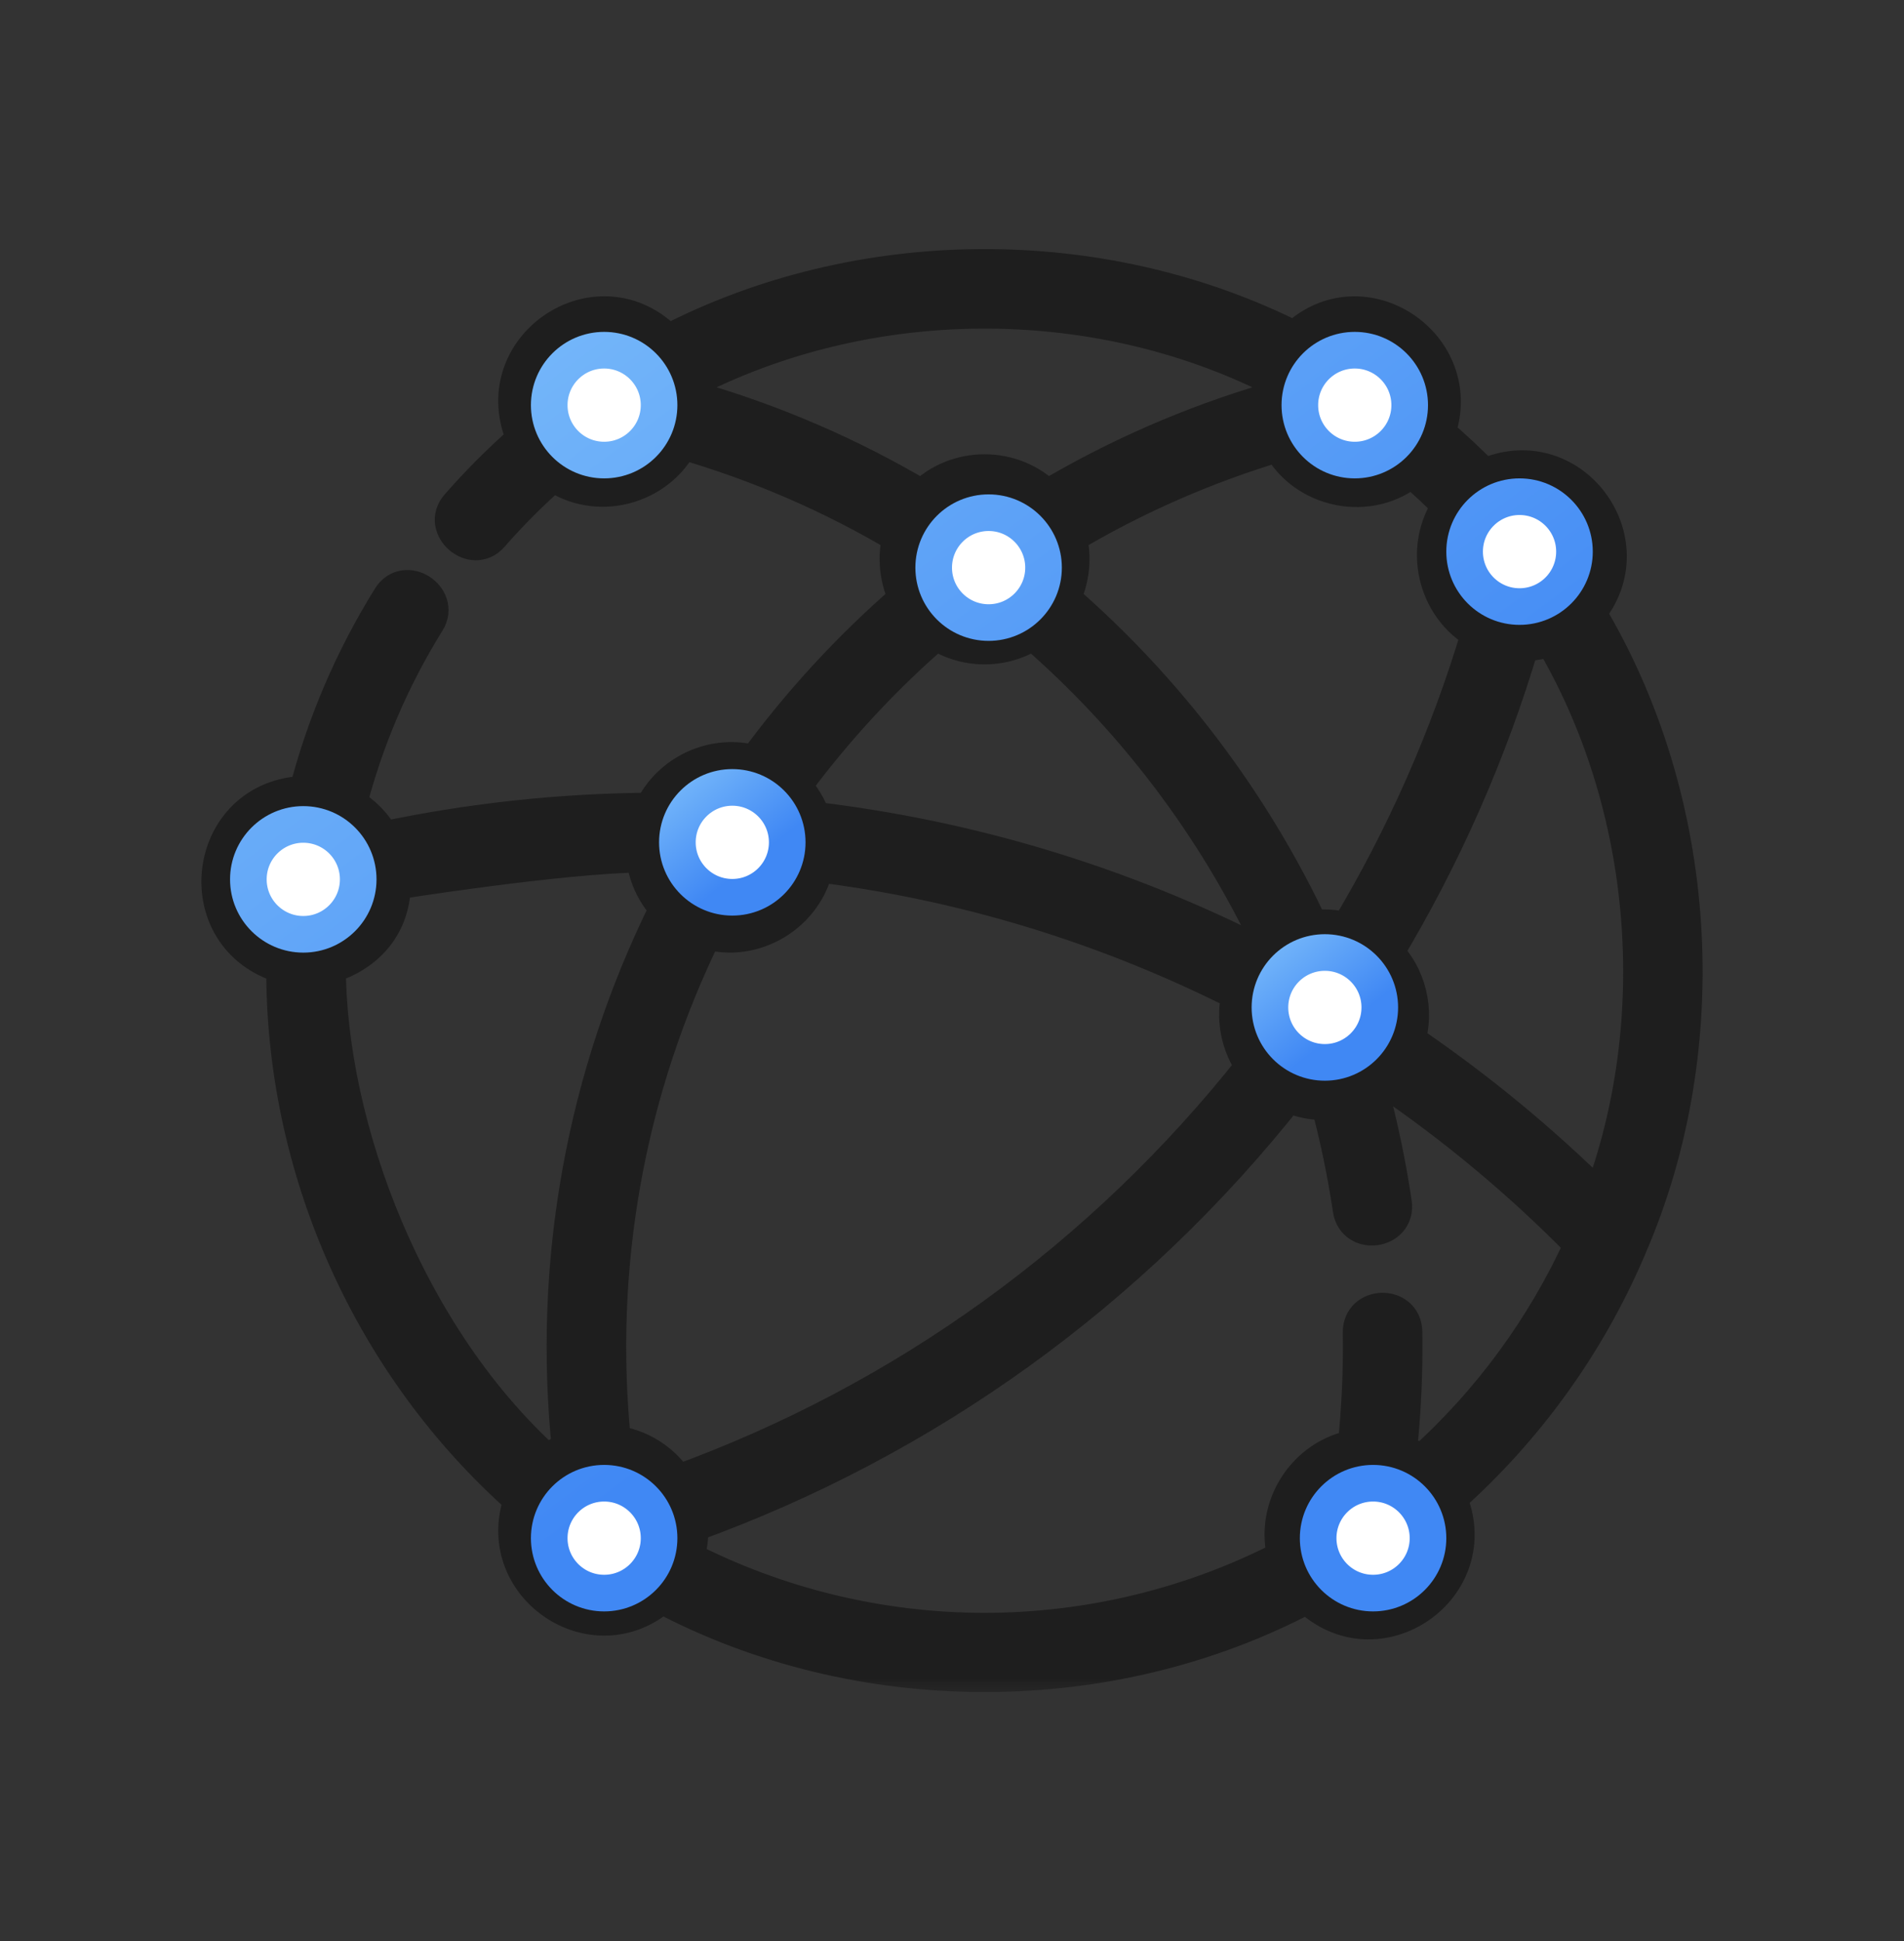
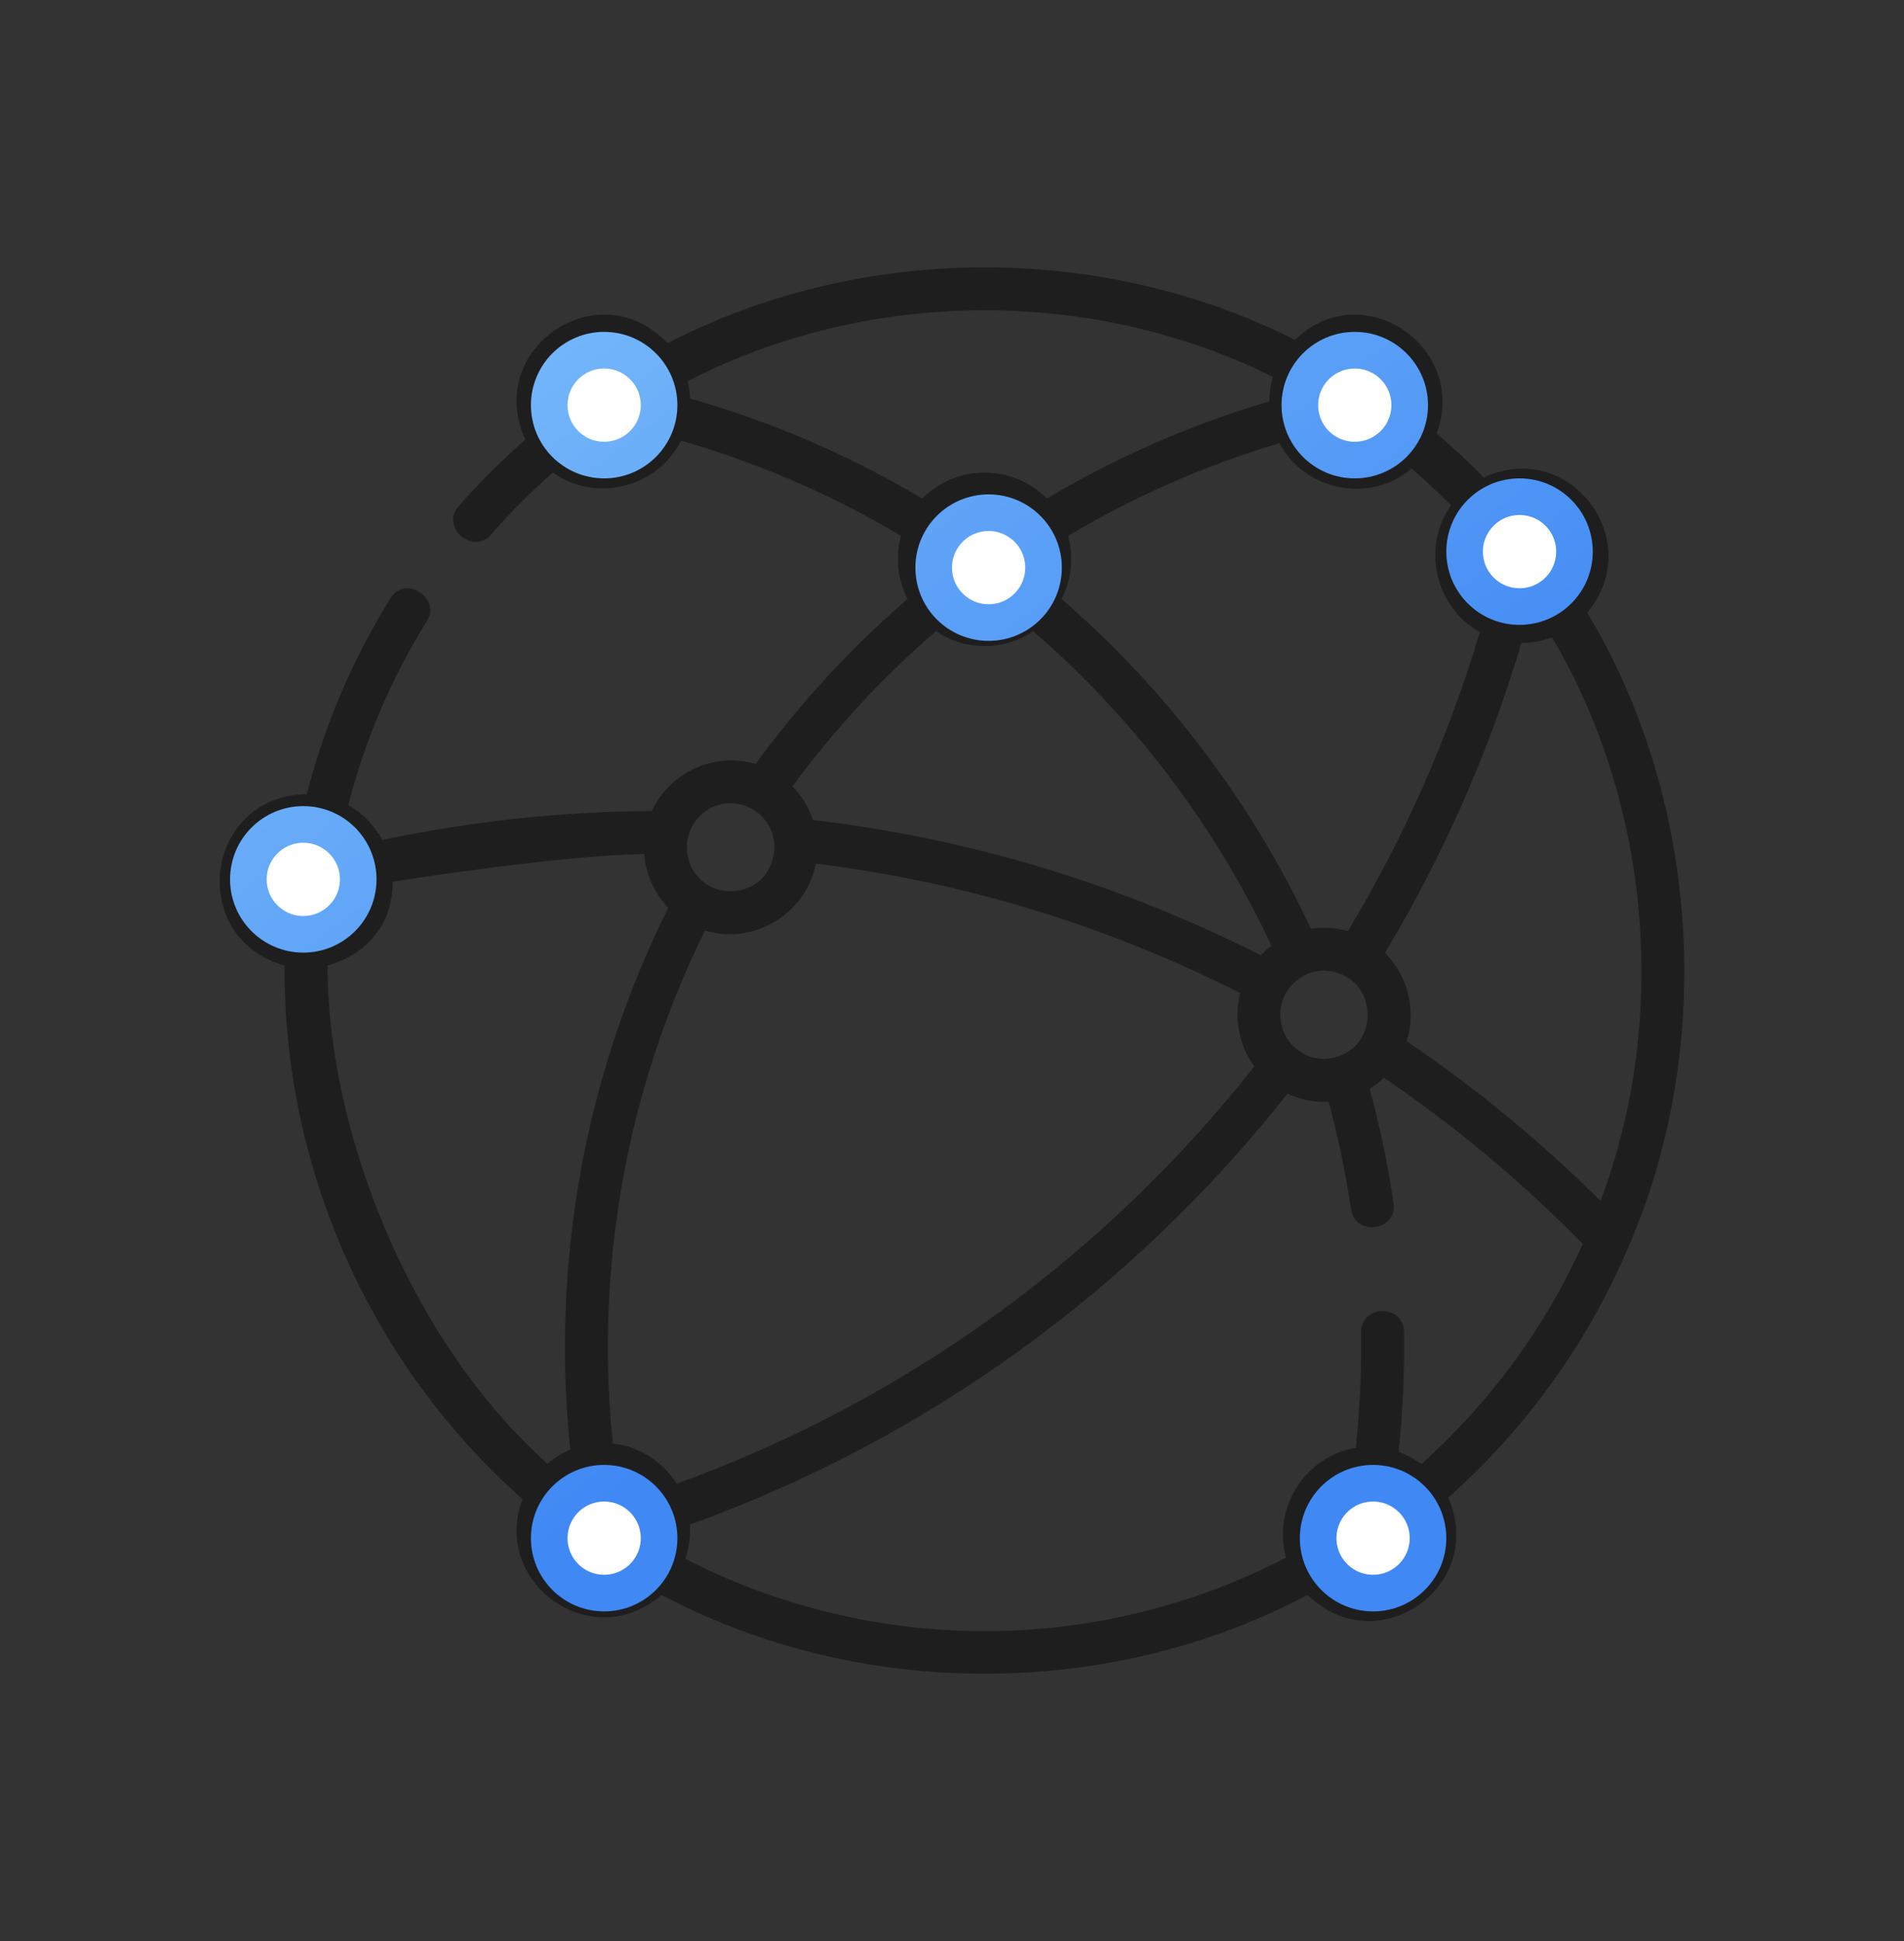
<svg xmlns="http://www.w3.org/2000/svg" width="52" height="53" viewBox="0 0 52 53" fill="none">
  <rect x="0" y="0" width="52" height="53" fill="#333333" stroke="none" />
  <mask id="path-1-outside-1_3964_34684" maskUnits="userSpaceOnUse" x="5" y="6.301" width="42" height="40" fill="black">
-     <rect fill="white" x="5" y="6.301" width="42" height="40" />
-     <path d="M44.451 34.101C44.462 34.077 44.473 34.053 44.481 34.028C46.851 28.558 46.428 21.852 43.349 16.727C44.993 14.762 42.858 11.949 40.524 13.038C40.114 12.619 39.683 12.217 39.237 11.837C40.113 9.456 37.189 7.502 35.368 9.281C30.076 6.609 23.494 6.643 18.23 9.372C16.358 7.388 13.214 9.515 14.347 12.005C13.698 12.572 13.084 13.185 12.517 13.834C12.028 14.394 12.914 15.161 13.4 14.605C13.927 14.002 14.498 13.431 15.101 12.902C16.268 13.744 17.96 13.315 18.599 12.031C20.712 12.639 22.728 13.511 24.608 14.631C24.45 15.199 24.515 15.832 24.785 16.356C23.238 17.692 21.845 19.204 20.635 20.86C19.519 20.523 18.288 21.087 17.802 22.145C15.339 22.158 12.869 22.423 10.444 22.936C10.23 22.537 9.905 22.206 9.511 21.984C9.967 20.207 10.689 18.517 11.661 16.954C12.048 16.331 11.07 15.684 10.665 16.335C9.632 17.997 8.864 19.794 8.379 21.683C5.57 21.73 5.099 25.615 7.772 26.363C7.733 31.892 10.123 37.268 14.269 40.93C13.404 43.266 16.212 45.192 18.064 43.545C23.471 46.42 30.305 46.42 35.712 43.546C37.597 45.409 40.615 43.327 39.553 40.891C41.69 38.992 43.35 36.67 44.451 34.101ZM43.712 32.79C42.089 31.178 40.314 29.715 38.418 28.431C38.687 27.588 38.453 26.639 37.824 26.017C39.418 23.366 40.67 20.523 41.551 17.554C41.845 17.555 42.127 17.501 42.387 17.403C45.087 21.962 45.58 27.841 43.712 32.79ZM16.737 39.417C16.243 34.584 17.109 29.764 19.252 25.407C20.583 25.822 22.021 24.947 22.28 23.581C26.322 24.079 30.215 25.266 33.868 27.114C33.693 27.797 33.838 28.55 34.257 29.118C30.139 34.335 24.703 38.261 18.482 40.511C18.105 39.914 17.471 39.496 16.737 39.417ZM34.966 27.708C34.966 27.044 35.502 26.503 36.162 26.503C37.748 26.569 37.748 28.847 36.162 28.913C35.502 28.913 34.966 28.372 34.966 27.708ZM42.752 15.177C42.752 15.841 42.216 16.382 41.556 16.382C39.97 16.316 39.97 14.038 41.556 13.972C42.216 13.972 42.752 14.513 42.752 15.177ZM39.628 13.799C38.818 14.937 39.194 16.583 40.416 17.26C39.562 20.124 38.352 22.866 36.813 25.423C36.491 25.33 36.134 25.307 35.803 25.358C34.194 21.922 31.853 18.828 28.994 16.356C29.264 15.832 29.328 15.2 29.171 14.631C30.981 13.553 32.92 12.703 34.947 12.099C35.621 13.4 37.429 13.767 38.551 12.793C38.923 13.113 39.283 13.449 39.628 13.799ZM25.693 15.268C25.693 14.604 26.23 14.063 26.889 14.063C28.476 14.129 28.475 16.407 26.889 16.472C26.23 16.472 25.693 15.932 25.693 15.268ZM37.032 9.767C37.691 9.767 38.228 10.307 38.228 10.972C38.162 12.57 35.901 12.569 35.836 10.972C35.836 10.307 36.372 9.767 37.032 9.767ZM16.48 12.176C15.821 12.176 15.284 11.636 15.284 10.972C15.35 9.373 17.611 9.374 17.676 10.972C17.676 11.636 17.14 12.176 16.48 12.176ZM18.846 10.882C18.84 10.719 18.818 10.56 18.781 10.408C23.688 7.87 29.818 7.826 34.763 10.29C34.7 10.502 34.665 10.727 34.664 10.96C32.531 11.59 30.492 12.482 28.588 13.614C27.673 12.667 26.106 12.667 25.19 13.614C23.206 12.434 21.077 11.516 18.846 10.882ZM25.561 17.235C26.354 17.776 27.424 17.776 28.217 17.235C30.948 19.592 33.184 22.543 34.725 25.82C34.62 25.9 34.523 25.989 34.433 26.085C30.581 24.132 26.471 22.89 22.202 22.39C22.087 22.041 21.893 21.728 21.642 21.471C22.788 19.915 24.102 18.493 25.561 17.235ZM19.954 21.932C20.613 21.932 21.15 22.472 21.15 23.137C21.084 24.735 18.823 24.734 18.758 23.137C18.758 22.472 19.294 21.932 19.954 21.932ZM7.161 24.059C7.161 23.395 7.698 22.855 8.357 22.855C9.944 22.921 9.943 25.198 8.357 25.264C7.698 25.264 7.161 24.723 7.161 24.059ZM8.945 26.362C8.945 26.362 10.725 25.974 10.725 24.075C10.725 24.075 15.294 23.344 17.593 23.319C17.636 23.887 17.879 24.399 18.251 24.786C15.966 29.382 15.045 34.477 15.575 39.583C15.347 39.678 15.136 39.809 14.951 39.967C11.126 36.541 8.945 30.8 8.945 26.362ZM16.48 42.984C15.821 42.984 15.284 42.444 15.284 41.779C15.284 41.115 15.821 40.575 16.48 40.575C17.131 40.575 17.676 41.138 17.676 41.779C17.676 42.444 17.14 42.984 16.48 42.984ZM26.889 44.538C24.044 44.538 21.23 43.856 18.716 42.563C18.818 42.27 18.863 41.937 18.843 41.627C25.279 39.307 30.902 35.253 35.163 29.862C35.513 30.026 35.901 30.102 36.287 30.081C36.547 31.048 36.753 32.034 36.899 33.02C37.011 33.775 38.171 33.607 38.059 32.849C37.904 31.802 37.685 30.755 37.407 29.729C37.547 29.642 37.677 29.54 37.795 29.426C39.752 30.754 41.576 32.279 43.228 33.966C42.203 36.231 40.712 38.282 38.817 39.977C38.63 39.837 38.421 39.723 38.196 39.643C38.312 38.553 38.362 37.453 38.345 36.364C38.333 35.599 37.161 35.617 37.173 36.383C37.189 37.429 37.14 38.486 37.029 39.534C35.647 39.754 34.742 41.187 35.123 42.531C32.593 43.845 29.758 44.538 26.889 44.538ZM37.401 43.086C36.742 43.086 36.205 42.546 36.205 41.882C36.271 40.283 38.531 40.284 38.597 41.882C38.597 42.546 38.06 43.086 37.401 43.086Z" />
-   </mask>
+     </mask>
  <path d="M44.451 34.101C44.462 34.077 44.473 34.053 44.481 34.028C46.851 28.558 46.428 21.852 43.349 16.727C44.993 14.762 42.858 11.949 40.524 13.038C40.114 12.619 39.683 12.217 39.237 11.837C40.113 9.456 37.189 7.502 35.368 9.281C30.076 6.609 23.494 6.643 18.23 9.372C16.358 7.388 13.214 9.515 14.347 12.005C13.698 12.572 13.084 13.185 12.517 13.834C12.028 14.394 12.914 15.161 13.4 14.605C13.927 14.002 14.498 13.431 15.101 12.902C16.268 13.744 17.96 13.315 18.599 12.031C20.712 12.639 22.728 13.511 24.608 14.631C24.45 15.199 24.515 15.832 24.785 16.356C23.238 17.692 21.845 19.204 20.635 20.86C19.519 20.523 18.288 21.087 17.802 22.145C15.339 22.158 12.869 22.423 10.444 22.936C10.23 22.537 9.905 22.206 9.511 21.984C9.967 20.207 10.689 18.517 11.661 16.954C12.048 16.331 11.07 15.684 10.665 16.335C9.632 17.997 8.864 19.794 8.379 21.683C5.57 21.73 5.099 25.615 7.772 26.363C7.733 31.892 10.123 37.268 14.269 40.93C13.404 43.266 16.212 45.192 18.064 43.545C23.471 46.42 30.305 46.42 35.712 43.546C37.597 45.409 40.615 43.327 39.553 40.891C41.69 38.992 43.35 36.67 44.451 34.101ZM43.712 32.79C42.089 31.178 40.314 29.715 38.418 28.431C38.687 27.588 38.453 26.639 37.824 26.017C39.418 23.366 40.67 20.523 41.551 17.554C41.845 17.555 42.127 17.501 42.387 17.403C45.087 21.962 45.58 27.841 43.712 32.79ZM16.737 39.417C16.243 34.584 17.109 29.764 19.252 25.407C20.583 25.822 22.021 24.947 22.28 23.581C26.322 24.079 30.215 25.266 33.868 27.114C33.693 27.797 33.838 28.55 34.257 29.118C30.139 34.335 24.703 38.261 18.482 40.511C18.105 39.914 17.471 39.496 16.737 39.417ZM34.966 27.708C34.966 27.044 35.502 26.503 36.162 26.503C37.748 26.569 37.748 28.847 36.162 28.913C35.502 28.913 34.966 28.372 34.966 27.708ZM42.752 15.177C42.752 15.841 42.216 16.382 41.556 16.382C39.97 16.316 39.97 14.038 41.556 13.972C42.216 13.972 42.752 14.513 42.752 15.177ZM39.628 13.799C38.818 14.937 39.194 16.583 40.416 17.26C39.562 20.124 38.352 22.866 36.813 25.423C36.491 25.33 36.134 25.307 35.803 25.358C34.194 21.922 31.853 18.828 28.994 16.356C29.264 15.832 29.328 15.2 29.171 14.631C30.981 13.553 32.92 12.703 34.947 12.099C35.621 13.4 37.429 13.767 38.551 12.793C38.923 13.113 39.283 13.449 39.628 13.799ZM25.693 15.268C25.693 14.604 26.23 14.063 26.889 14.063C28.476 14.129 28.475 16.407 26.889 16.472C26.23 16.472 25.693 15.932 25.693 15.268ZM37.032 9.767C37.691 9.767 38.228 10.307 38.228 10.972C38.162 12.57 35.901 12.569 35.836 10.972C35.836 10.307 36.372 9.767 37.032 9.767ZM16.48 12.176C15.821 12.176 15.284 11.636 15.284 10.972C15.35 9.373 17.611 9.374 17.676 10.972C17.676 11.636 17.14 12.176 16.48 12.176ZM18.846 10.882C18.84 10.719 18.818 10.56 18.781 10.408C23.688 7.87 29.818 7.826 34.763 10.29C34.7 10.502 34.665 10.727 34.664 10.96C32.531 11.59 30.492 12.482 28.588 13.614C27.673 12.667 26.106 12.667 25.19 13.614C23.206 12.434 21.077 11.516 18.846 10.882ZM25.561 17.235C26.354 17.776 27.424 17.776 28.217 17.235C30.948 19.592 33.184 22.543 34.725 25.82C34.62 25.9 34.523 25.989 34.433 26.085C30.581 24.132 26.471 22.89 22.202 22.39C22.087 22.041 21.893 21.728 21.642 21.471C22.788 19.915 24.102 18.493 25.561 17.235ZM19.954 21.932C20.613 21.932 21.15 22.472 21.15 23.137C21.084 24.735 18.823 24.734 18.758 23.137C18.758 22.472 19.294 21.932 19.954 21.932ZM7.161 24.059C7.161 23.395 7.698 22.855 8.357 22.855C9.944 22.921 9.943 25.198 8.357 25.264C7.698 25.264 7.161 24.723 7.161 24.059ZM8.945 26.362C8.945 26.362 10.725 25.974 10.725 24.075C10.725 24.075 15.294 23.344 17.593 23.319C17.636 23.887 17.879 24.399 18.251 24.786C15.966 29.382 15.045 34.477 15.575 39.583C15.347 39.678 15.136 39.809 14.951 39.967C11.126 36.541 8.945 30.8 8.945 26.362ZM16.48 42.984C15.821 42.984 15.284 42.444 15.284 41.779C15.284 41.115 15.821 40.575 16.48 40.575C17.131 40.575 17.676 41.138 17.676 41.779C17.676 42.444 17.14 42.984 16.48 42.984ZM26.889 44.538C24.044 44.538 21.23 43.856 18.716 42.563C18.818 42.27 18.863 41.937 18.843 41.627C25.279 39.307 30.902 35.253 35.163 29.862C35.513 30.026 35.901 30.102 36.287 30.081C36.547 31.048 36.753 32.034 36.899 33.02C37.011 33.775 38.171 33.607 38.059 32.849C37.904 31.802 37.685 30.755 37.407 29.729C37.547 29.642 37.677 29.54 37.795 29.426C39.752 30.754 41.576 32.279 43.228 33.966C42.203 36.231 40.712 38.282 38.817 39.977C38.63 39.837 38.421 39.723 38.196 39.643C38.312 38.553 38.362 37.453 38.345 36.364C38.333 35.599 37.161 35.617 37.173 36.383C37.189 37.429 37.14 38.486 37.029 39.534C35.647 39.754 34.742 41.187 35.123 42.531C32.593 43.845 29.758 44.538 26.889 44.538ZM37.401 43.086C36.742 43.086 36.205 42.546 36.205 41.882C36.271 40.283 38.531 40.284 38.597 41.882C38.597 42.546 38.06 43.086 37.401 43.086Z" fill="#1E1E1E" />
-   <path d="M44.451 34.101C44.462 34.077 44.473 34.053 44.481 34.028C46.851 28.558 46.428 21.852 43.349 16.727C44.993 14.762 42.858 11.949 40.524 13.038C40.114 12.619 39.683 12.217 39.237 11.837C40.113 9.456 37.189 7.502 35.368 9.281C30.076 6.609 23.494 6.643 18.23 9.372C16.358 7.388 13.214 9.515 14.347 12.005C13.698 12.572 13.084 13.185 12.517 13.834C12.028 14.394 12.914 15.161 13.4 14.605C13.927 14.002 14.498 13.431 15.101 12.902C16.268 13.744 17.96 13.315 18.599 12.031C20.712 12.639 22.728 13.511 24.608 14.631C24.45 15.199 24.515 15.832 24.785 16.356C23.238 17.692 21.845 19.204 20.635 20.86C19.519 20.523 18.288 21.087 17.802 22.145C15.339 22.158 12.869 22.423 10.444 22.936C10.23 22.537 9.905 22.206 9.511 21.984C9.967 20.207 10.689 18.517 11.661 16.954C12.048 16.331 11.07 15.684 10.665 16.335C9.632 17.997 8.864 19.794 8.379 21.683C5.57 21.73 5.099 25.615 7.772 26.363C7.733 31.892 10.123 37.268 14.269 40.93C13.404 43.266 16.212 45.192 18.064 43.545C23.471 46.42 30.305 46.42 35.712 43.546C37.597 45.409 40.615 43.327 39.553 40.891C41.69 38.992 43.35 36.67 44.451 34.101ZM43.712 32.79C42.089 31.178 40.314 29.715 38.418 28.431C38.687 27.588 38.453 26.639 37.824 26.017C39.418 23.366 40.67 20.523 41.551 17.554C41.845 17.555 42.127 17.501 42.387 17.403C45.087 21.962 45.58 27.841 43.712 32.79ZM16.737 39.417C16.243 34.584 17.109 29.764 19.252 25.407C20.583 25.822 22.021 24.947 22.28 23.581C26.322 24.079 30.215 25.266 33.868 27.114C33.693 27.797 33.838 28.55 34.257 29.118C30.139 34.335 24.703 38.261 18.482 40.511C18.105 39.914 17.471 39.496 16.737 39.417ZM34.966 27.708C34.966 27.044 35.502 26.503 36.162 26.503C37.748 26.569 37.748 28.847 36.162 28.913C35.502 28.913 34.966 28.372 34.966 27.708ZM42.752 15.177C42.752 15.841 42.216 16.382 41.556 16.382C39.97 16.316 39.97 14.038 41.556 13.972C42.216 13.972 42.752 14.513 42.752 15.177ZM39.628 13.799C38.818 14.937 39.194 16.583 40.416 17.26C39.562 20.124 38.352 22.866 36.813 25.423C36.491 25.33 36.134 25.307 35.803 25.358C34.194 21.922 31.853 18.828 28.994 16.356C29.264 15.832 29.328 15.2 29.171 14.631C30.981 13.553 32.92 12.703 34.947 12.099C35.621 13.4 37.429 13.767 38.551 12.793C38.923 13.113 39.283 13.449 39.628 13.799ZM25.693 15.268C25.693 14.604 26.23 14.063 26.889 14.063C28.476 14.129 28.475 16.407 26.889 16.472C26.23 16.472 25.693 15.932 25.693 15.268ZM37.032 9.767C37.691 9.767 38.228 10.307 38.228 10.972C38.162 12.57 35.901 12.569 35.836 10.972C35.836 10.307 36.372 9.767 37.032 9.767ZM16.48 12.176C15.821 12.176 15.284 11.636 15.284 10.972C15.35 9.373 17.611 9.374 17.676 10.972C17.676 11.636 17.14 12.176 16.48 12.176ZM18.846 10.882C18.84 10.719 18.818 10.56 18.781 10.408C23.688 7.87 29.818 7.826 34.763 10.29C34.7 10.502 34.665 10.727 34.664 10.96C32.531 11.59 30.492 12.482 28.588 13.614C27.673 12.667 26.106 12.667 25.19 13.614C23.206 12.434 21.077 11.516 18.846 10.882ZM25.561 17.235C26.354 17.776 27.424 17.776 28.217 17.235C30.948 19.592 33.184 22.543 34.725 25.82C34.62 25.9 34.523 25.989 34.433 26.085C30.581 24.132 26.471 22.89 22.202 22.39C22.087 22.041 21.893 21.728 21.642 21.471C22.788 19.915 24.102 18.493 25.561 17.235ZM19.954 21.932C20.613 21.932 21.15 22.472 21.15 23.137C21.084 24.735 18.823 24.734 18.758 23.137C18.758 22.472 19.294 21.932 19.954 21.932ZM7.161 24.059C7.161 23.395 7.698 22.855 8.357 22.855C9.944 22.921 9.943 25.198 8.357 25.264C7.698 25.264 7.161 24.723 7.161 24.059ZM8.945 26.362C8.945 26.362 10.725 25.974 10.725 24.075C10.725 24.075 15.294 23.344 17.593 23.319C17.636 23.887 17.879 24.399 18.251 24.786C15.966 29.382 15.045 34.477 15.575 39.583C15.347 39.678 15.136 39.809 14.951 39.967C11.126 36.541 8.945 30.8 8.945 26.362ZM16.48 42.984C15.821 42.984 15.284 42.444 15.284 41.779C15.284 41.115 15.821 40.575 16.48 40.575C17.131 40.575 17.676 41.138 17.676 41.779C17.676 42.444 17.14 42.984 16.48 42.984ZM26.889 44.538C24.044 44.538 21.23 43.856 18.716 42.563C18.818 42.27 18.863 41.937 18.843 41.627C25.279 39.307 30.902 35.253 35.163 29.862C35.513 30.026 35.901 30.102 36.287 30.081C36.547 31.048 36.753 32.034 36.899 33.02C37.011 33.775 38.171 33.607 38.059 32.849C37.904 31.802 37.685 30.755 37.407 29.729C37.547 29.642 37.677 29.54 37.795 29.426C39.752 30.754 41.576 32.279 43.228 33.966C42.203 36.231 40.712 38.282 38.817 39.977C38.63 39.837 38.421 39.723 38.196 39.643C38.312 38.553 38.362 37.453 38.345 36.364C38.333 35.599 37.161 35.617 37.173 36.383C37.189 37.429 37.14 38.486 37.029 39.534C35.647 39.754 34.742 41.187 35.123 42.531C32.593 43.845 29.758 44.538 26.889 44.538ZM37.401 43.086C36.742 43.086 36.205 42.546 36.205 41.882C36.271 40.283 38.531 40.284 38.597 41.882C38.597 42.546 38.06 43.086 37.401 43.086Z" stroke="#1E1E1E" mask="url(#path-1-outside-1_3964_34684)" />
-   <path d="M37.683 27.508C37.683 28.336 37.011 29.008 36.183 29.008C35.354 29.008 34.683 28.336 34.683 27.508C34.683 26.679 35.354 26.008 36.183 26.008C37.011 26.008 37.683 26.679 37.683 27.508Z" fill="white" stroke="url(#paint0_linear_3964_34684)" />
-   <circle cx="20" cy="23" r="1.5" fill="white" stroke="url(#paint1_linear_3964_34684)" />
+   <path d="M44.451 34.101C44.462 34.077 44.473 34.053 44.481 34.028C46.851 28.558 46.428 21.852 43.349 16.727C44.993 14.762 42.858 11.949 40.524 13.038C40.114 12.619 39.683 12.217 39.237 11.837C40.113 9.456 37.189 7.502 35.368 9.281C16.358 7.388 13.214 9.515 14.347 12.005C13.698 12.572 13.084 13.185 12.517 13.834C12.028 14.394 12.914 15.161 13.4 14.605C13.927 14.002 14.498 13.431 15.101 12.902C16.268 13.744 17.96 13.315 18.599 12.031C20.712 12.639 22.728 13.511 24.608 14.631C24.45 15.199 24.515 15.832 24.785 16.356C23.238 17.692 21.845 19.204 20.635 20.86C19.519 20.523 18.288 21.087 17.802 22.145C15.339 22.158 12.869 22.423 10.444 22.936C10.23 22.537 9.905 22.206 9.511 21.984C9.967 20.207 10.689 18.517 11.661 16.954C12.048 16.331 11.07 15.684 10.665 16.335C9.632 17.997 8.864 19.794 8.379 21.683C5.57 21.73 5.099 25.615 7.772 26.363C7.733 31.892 10.123 37.268 14.269 40.93C13.404 43.266 16.212 45.192 18.064 43.545C23.471 46.42 30.305 46.42 35.712 43.546C37.597 45.409 40.615 43.327 39.553 40.891C41.69 38.992 43.35 36.67 44.451 34.101ZM43.712 32.79C42.089 31.178 40.314 29.715 38.418 28.431C38.687 27.588 38.453 26.639 37.824 26.017C39.418 23.366 40.67 20.523 41.551 17.554C41.845 17.555 42.127 17.501 42.387 17.403C45.087 21.962 45.58 27.841 43.712 32.79ZM16.737 39.417C16.243 34.584 17.109 29.764 19.252 25.407C20.583 25.822 22.021 24.947 22.28 23.581C26.322 24.079 30.215 25.266 33.868 27.114C33.693 27.797 33.838 28.55 34.257 29.118C30.139 34.335 24.703 38.261 18.482 40.511C18.105 39.914 17.471 39.496 16.737 39.417ZM34.966 27.708C34.966 27.044 35.502 26.503 36.162 26.503C37.748 26.569 37.748 28.847 36.162 28.913C35.502 28.913 34.966 28.372 34.966 27.708ZM42.752 15.177C42.752 15.841 42.216 16.382 41.556 16.382C39.97 16.316 39.97 14.038 41.556 13.972C42.216 13.972 42.752 14.513 42.752 15.177ZM39.628 13.799C38.818 14.937 39.194 16.583 40.416 17.26C39.562 20.124 38.352 22.866 36.813 25.423C36.491 25.33 36.134 25.307 35.803 25.358C34.194 21.922 31.853 18.828 28.994 16.356C29.264 15.832 29.328 15.2 29.171 14.631C30.981 13.553 32.92 12.703 34.947 12.099C35.621 13.4 37.429 13.767 38.551 12.793C38.923 13.113 39.283 13.449 39.628 13.799ZM25.693 15.268C25.693 14.604 26.23 14.063 26.889 14.063C28.476 14.129 28.475 16.407 26.889 16.472C26.23 16.472 25.693 15.932 25.693 15.268ZM37.032 9.767C37.691 9.767 38.228 10.307 38.228 10.972C38.162 12.57 35.901 12.569 35.836 10.972C35.836 10.307 36.372 9.767 37.032 9.767ZM16.48 12.176C15.821 12.176 15.284 11.636 15.284 10.972C15.35 9.373 17.611 9.374 17.676 10.972C17.676 11.636 17.14 12.176 16.48 12.176ZM18.846 10.882C18.84 10.719 18.818 10.56 18.781 10.408C23.688 7.87 29.818 7.826 34.763 10.29C34.7 10.502 34.665 10.727 34.664 10.96C32.531 11.59 30.492 12.482 28.588 13.614C27.673 12.667 26.106 12.667 25.19 13.614C23.206 12.434 21.077 11.516 18.846 10.882ZM25.561 17.235C26.354 17.776 27.424 17.776 28.217 17.235C30.948 19.592 33.184 22.543 34.725 25.82C34.62 25.9 34.523 25.989 34.433 26.085C30.581 24.132 26.471 22.89 22.202 22.39C22.087 22.041 21.893 21.728 21.642 21.471C22.788 19.915 24.102 18.493 25.561 17.235ZM19.954 21.932C20.613 21.932 21.15 22.472 21.15 23.137C21.084 24.735 18.823 24.734 18.758 23.137C18.758 22.472 19.294 21.932 19.954 21.932ZM7.161 24.059C7.161 23.395 7.698 22.855 8.357 22.855C9.944 22.921 9.943 25.198 8.357 25.264C7.698 25.264 7.161 24.723 7.161 24.059ZM8.945 26.362C8.945 26.362 10.725 25.974 10.725 24.075C10.725 24.075 15.294 23.344 17.593 23.319C17.636 23.887 17.879 24.399 18.251 24.786C15.966 29.382 15.045 34.477 15.575 39.583C15.347 39.678 15.136 39.809 14.951 39.967C11.126 36.541 8.945 30.8 8.945 26.362ZM16.48 42.984C15.821 42.984 15.284 42.444 15.284 41.779C15.284 41.115 15.821 40.575 16.48 40.575C17.131 40.575 17.676 41.138 17.676 41.779C17.676 42.444 17.14 42.984 16.48 42.984ZM26.889 44.538C24.044 44.538 21.23 43.856 18.716 42.563C18.818 42.27 18.863 41.937 18.843 41.627C25.279 39.307 30.902 35.253 35.163 29.862C35.513 30.026 35.901 30.102 36.287 30.081C36.547 31.048 36.753 32.034 36.899 33.02C37.011 33.775 38.171 33.607 38.059 32.849C37.904 31.802 37.685 30.755 37.407 29.729C37.547 29.642 37.677 29.54 37.795 29.426C39.752 30.754 41.576 32.279 43.228 33.966C42.203 36.231 40.712 38.282 38.817 39.977C38.63 39.837 38.421 39.723 38.196 39.643C38.312 38.553 38.362 37.453 38.345 36.364C38.333 35.599 37.161 35.617 37.173 36.383C37.189 37.429 37.14 38.486 37.029 39.534C35.647 39.754 34.742 41.187 35.123 42.531C32.593 43.845 29.758 44.538 26.889 44.538ZM37.401 43.086C36.742 43.086 36.205 42.546 36.205 41.882C36.271 40.283 38.531 40.284 38.597 41.882C38.597 42.546 38.06 43.086 37.401 43.086Z" stroke="#1E1E1E" mask="url(#path-1-outside-1_3964_34684)" />
  <path d="M18 11.062C18 11.891 17.328 12.562 16.5 12.562C15.671 12.562 15 11.891 15 11.062C15 10.234 15.671 9.562 16.5 9.562C17.328 9.562 18 10.234 18 11.062ZM28.5 15.499C28.5 16.328 27.828 16.999 27 16.999C26.171 16.999 25.5 16.328 25.5 15.499C25.5 14.671 26.171 13.999 27 13.999C27.828 13.999 28.5 14.671 28.5 15.499ZM38.5 11.062C38.5 11.891 37.828 12.562 37 12.562C36.171 12.562 35.5 11.891 35.5 11.062C35.5 10.234 36.171 9.562 37 9.562C37.828 9.562 38.5 10.234 38.5 11.062ZM43 15.062C43 15.891 42.328 16.562 41.5 16.562C40.671 16.562 40 15.891 40 15.062C40 14.234 40.671 13.562 41.5 13.562C42.328 13.562 43 14.234 43 15.062ZM39 41.999C39 42.827 38.328 43.499 37.5 43.499C36.671 43.499 36 42.827 36 41.999C36 41.171 36.671 40.499 37.5 40.499C38.328 40.499 39 41.171 39 41.999ZM18 41.999C18 42.827 17.328 43.499 16.5 43.499C15.671 43.499 15 42.827 15 41.999C15 41.171 15.671 40.499 16.5 40.499C17.328 40.499 18 41.171 18 41.999ZM9.783 24.011C9.783 24.839 9.112 25.511 8.283 25.511C7.455 25.511 6.783 24.839 6.783 24.011C6.783 23.182 7.455 22.511 8.283 22.511C9.112 22.511 9.783 23.182 9.783 24.011Z" fill="white" stroke="url(#paint2_linear_3964_34684)" />
  <defs>
    <linearGradient id="paint0_linear_3964_34684" x1="34.393" y1="25.245" x2="36.656" y2="28.087" gradientUnits="userSpaceOnUse">
      <stop stop-color="#7FC0FB" />
      <stop offset="1" stop-color="#4088F4" />
    </linearGradient>
    <linearGradient id="paint1_linear_3964_34684" x1="18.21" y1="20.737" x2="20.474" y2="23.579" gradientUnits="userSpaceOnUse">
      <stop stop-color="#7FC0FB" />
      <stop offset="1" stop-color="#4088F4" />
    </linearGradient>
    <linearGradient id="paint2_linear_3964_34684" x1="8.242" y1="6.764" x2="27.694" y2="32.787" gradientUnits="userSpaceOnUse">
      <stop stop-color="#7FC0FB" />
      <stop offset="1" stop-color="#4088F4" />
    </linearGradient>
  </defs>
</svg>